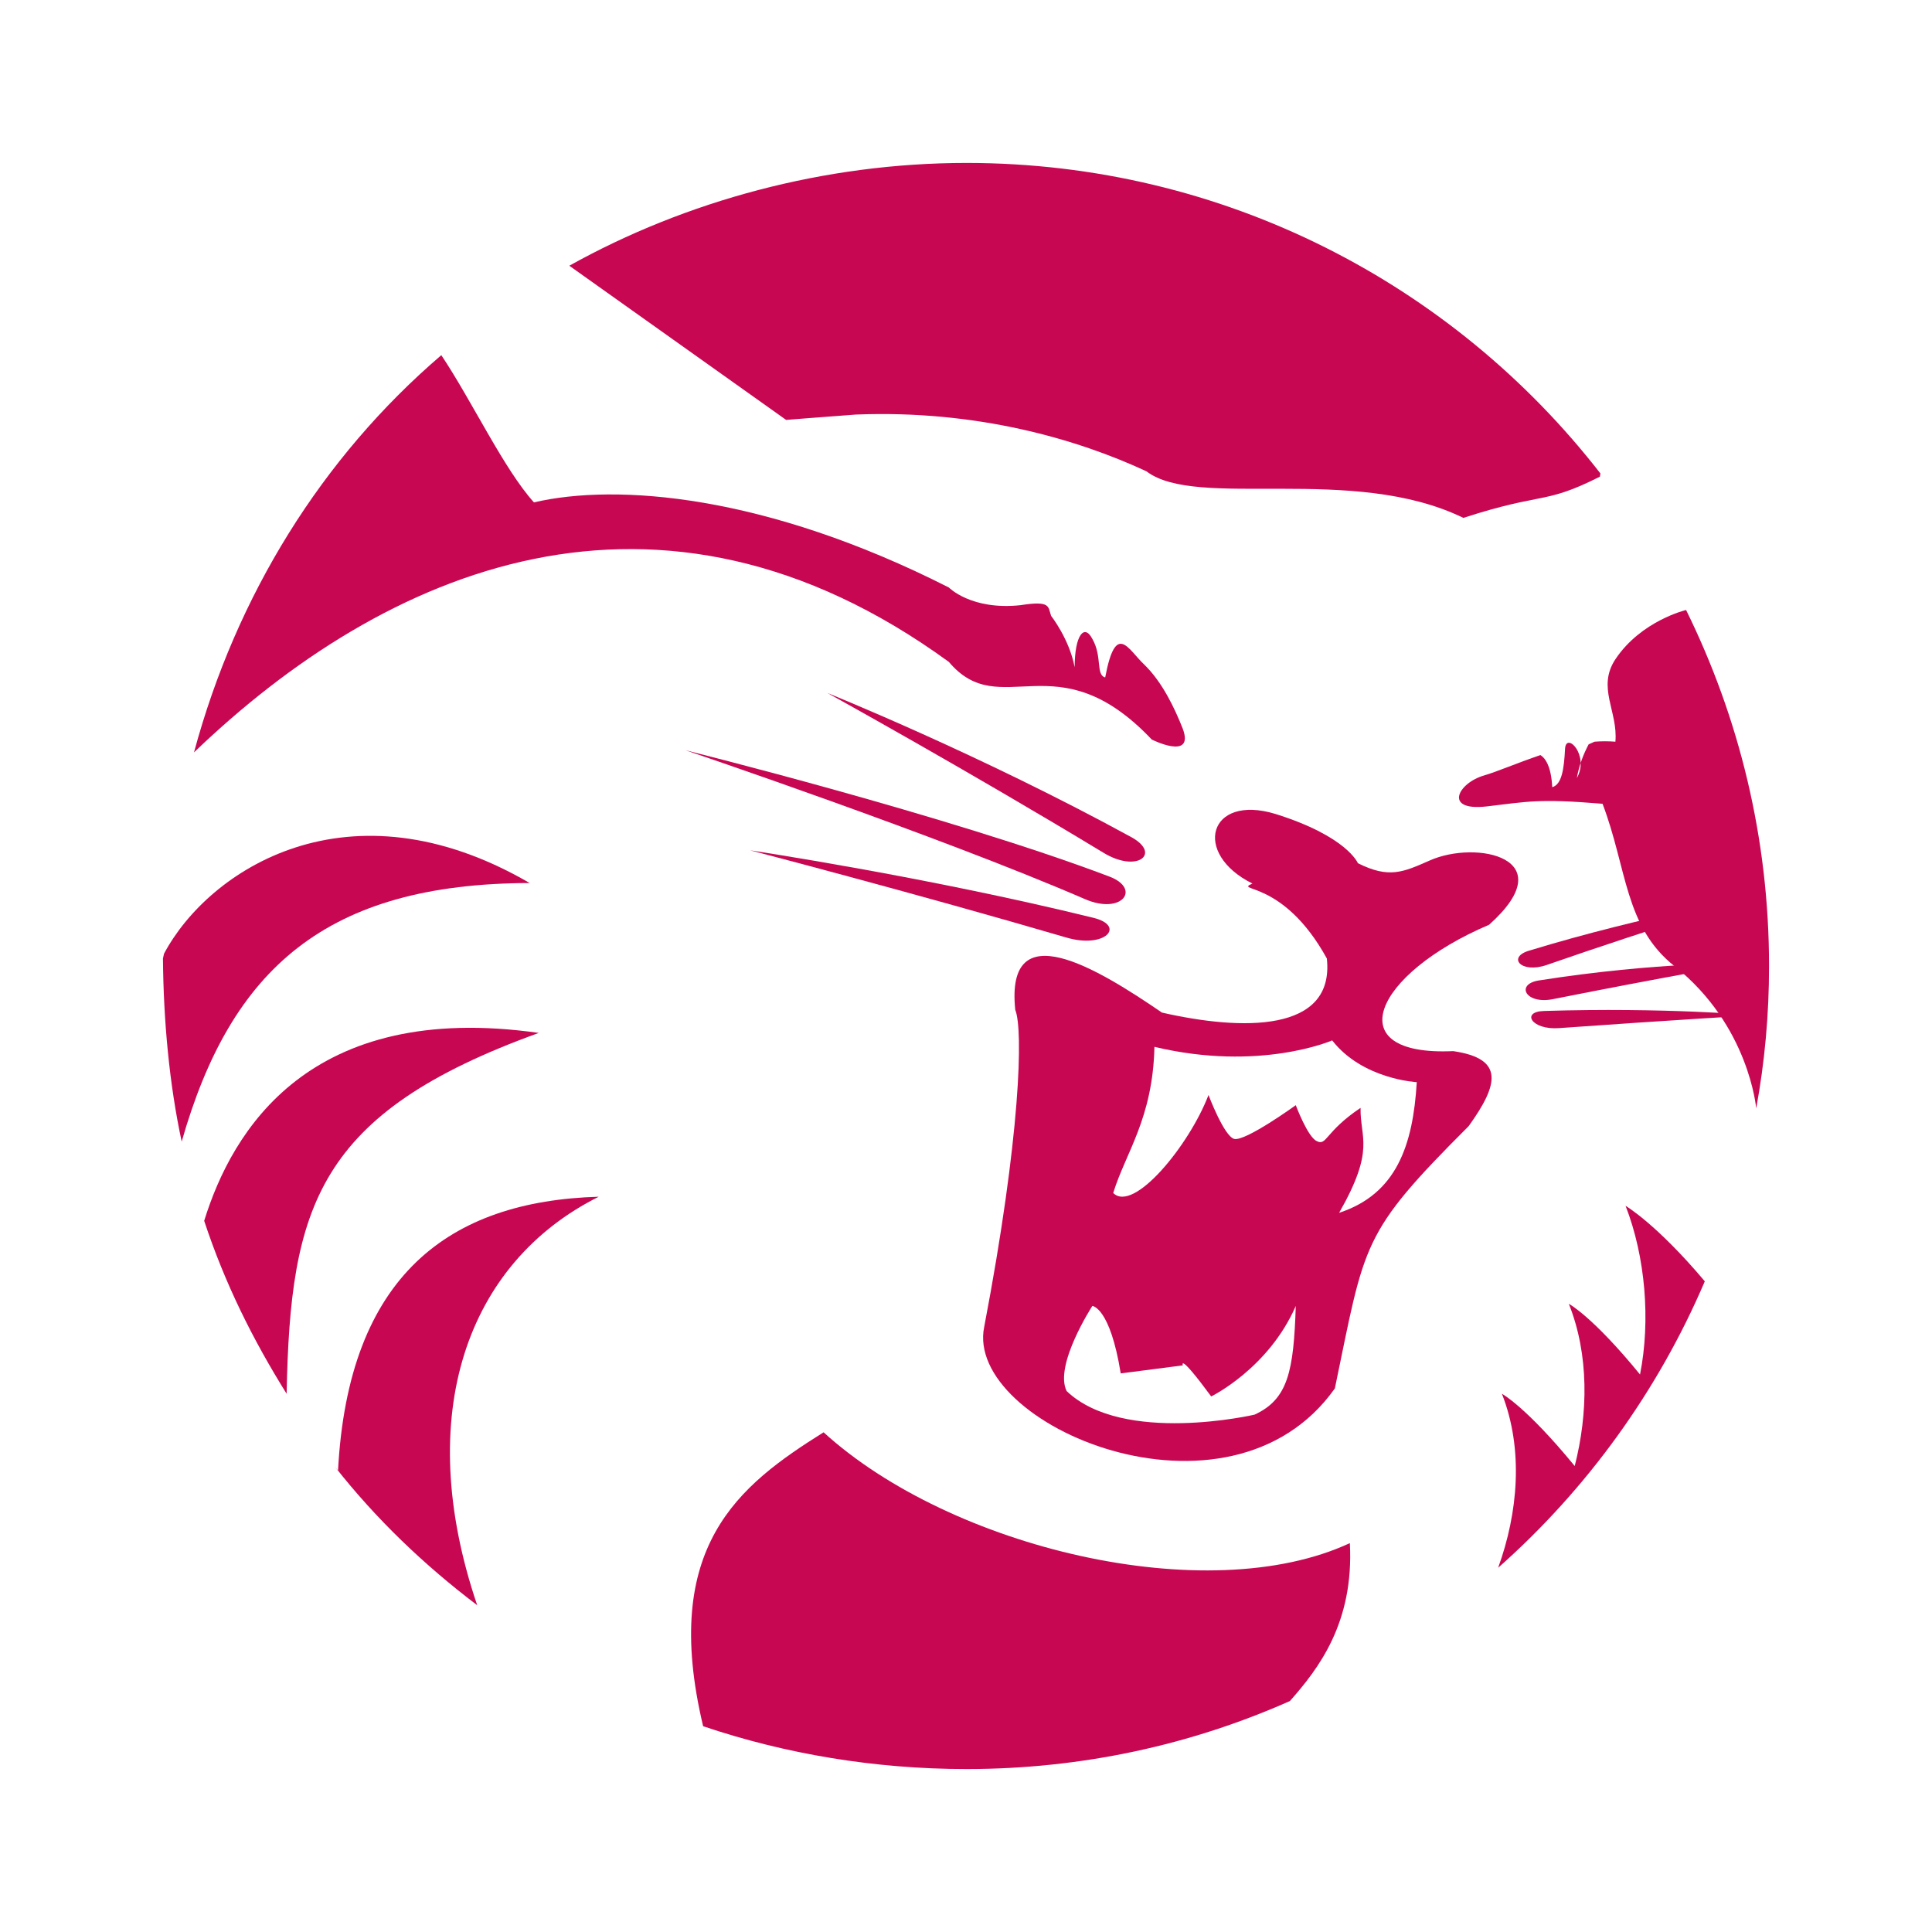
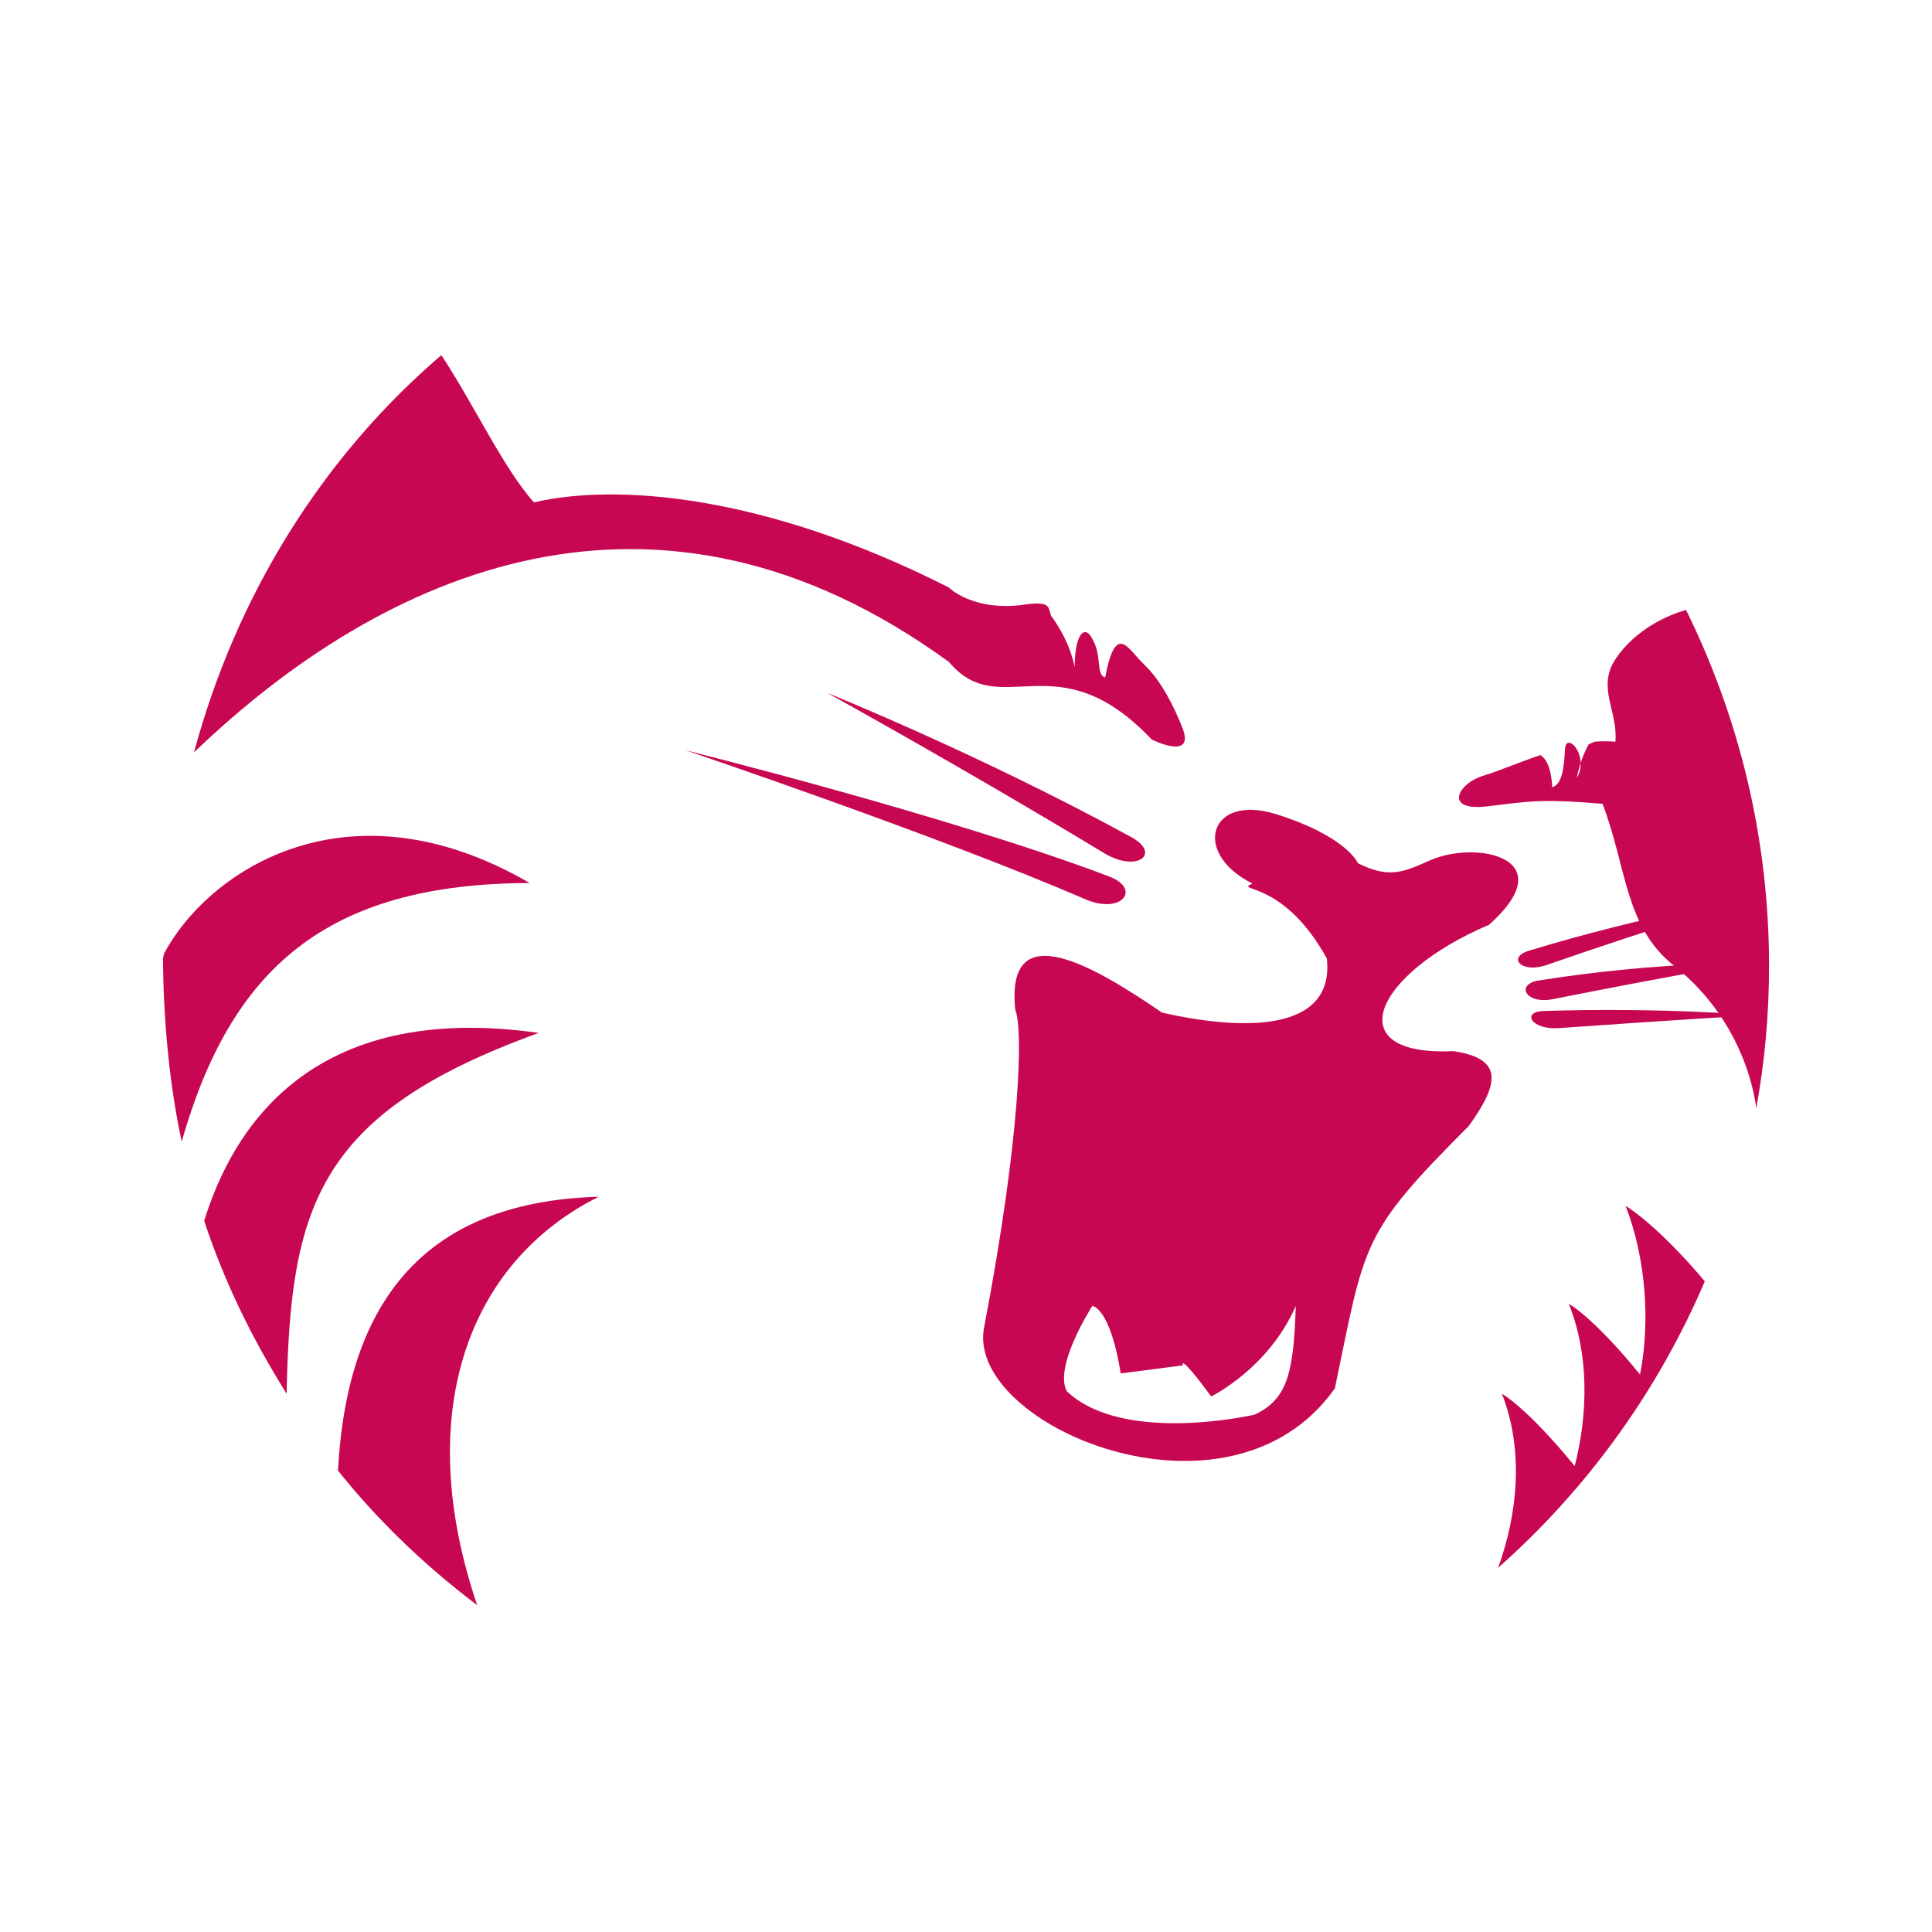
<svg xmlns="http://www.w3.org/2000/svg" version="1.0" id="Layer_1" x="0px" y="0px" width="192.756px" height="192.756px" viewBox="0 0 192.756 192.756" enable-background="new 0 0 192.756 192.756" xml:space="preserve">
  <g>
    <polygon fill-rule="evenodd" clip-rule="evenodd" fill="#FFFFFF" points="0,0 192.756,0 192.756,192.756 0,192.756 0,0  " />
    <path fill-rule="evenodd" clip-rule="evenodd" fill="#C80752" d="M133.18,138.521c-10.576,14.955-37.016,3.631-34.985-6.143   c3.632-19.016,3.898-29.697,3.098-31.621c-1.015-9.774,8.226-4.113,14.636,0.268c7.958,1.816,17.252,2.029,16.451-5.396   c-4.38-7.958-9.348-6.623-7.425-7.478c-6.035-2.991-4.38-8.973,2.297-6.943c7.157,2.243,8.226,4.914,8.226,4.914   c3.099,1.549,4.487,0.908,7.157-0.267c4.647-2.083,13.407-0.267,5.929,6.41c-11.537,4.914-15.115,13.139-3.578,12.606   c5.128,0.748,4.54,3.311,1.549,7.477C135.744,123.139,136.225,123.887,133.18,138.521L133.18,138.521z" />
    <path fill-rule="evenodd" clip-rule="evenodd" fill="#C80752" d="M108.236,89.701c3.686,1.603,5.661-1.015,2.457-2.243   c-16.078-6.089-42.304-12.606-42.304-12.606S93.547,83.345,108.236,89.701L108.236,89.701z" />
-     <path fill-rule="evenodd" clip-rule="evenodd" fill="#FFFFFF" d="M111.066,119.025c1.229-4.006,3.953-7.424,4.113-14.582   c10.522,2.51,17.733-0.641,17.733-0.641c3.045,3.898,8.439,4.166,8.439,4.166c-0.374,6.303-2.03,11.164-7.745,13.033   c3.632-6.357,2.083-7.426,2.137-10.469c-3.579,2.402-3.365,3.846-4.38,3.311c-0.908-0.428-2.083-3.578-2.083-3.578   s-5.021,3.633-6.143,3.365c-1.016-0.268-2.564-4.381-2.564-4.381C118.651,114.271,113.097,121.055,111.066,119.025L111.066,119.025   z" />
    <path fill-rule="evenodd" clip-rule="evenodd" fill="#FFFFFF" d="M106.42,138.789c5.662,5.395,18.748,2.35,18.748,2.35   c3.365-1.549,3.899-4.381,4.113-10.844c-2.725,6.25-8.439,9.027-8.439,9.027c-3.312-4.486-2.831-3.098-2.831-3.098l-6.196,0.801   c-1.068-6.623-2.831-6.73-2.831-6.73S105.138,136.225,106.42,138.789L106.42,138.789z" />
    <path fill-rule="evenodd" clip-rule="evenodd" fill="#C80752" d="M19.355,75.066c19.016-18.268,46.256-30.179,75.313-9.027   c5.181,6.143,10.736-2.297,20.243,7.745c0,0,4.273,2.136,3.099-1.068c-0.802-2.03-2.029-4.647-3.846-6.41   c-1.603-1.496-2.831-4.38-3.899,1.282c-0.962-0.267-0.268-2.083-1.282-3.846c-0.801-1.549-1.763-0.374-1.763,2.831   c-0.533-2.831-2.35-5.127-2.35-5.127c-0.32-0.908,0-1.549-3.045-1.068c-4.914,0.534-7.157-1.763-7.157-1.763   c-18.321-9.294-33.17-10.416-41.396-8.492c-2.991-3.312-6.143-10.042-9.241-14.689C32.122,45.635,23.575,59.416,19.355,75.066   L19.355,75.066z" />
    <path fill-rule="evenodd" clip-rule="evenodd" fill="#C80752" d="M16.258,95.63c0.053,6.249,0.641,12.552,1.869,18.269   c4.914-17.253,14.422-25.747,34.719-25.8c-18.107-10.522-32.048-1.282-36.482,7.051L16.258,95.63L16.258,95.63z" />
    <path fill-rule="evenodd" clip-rule="evenodd" fill="#C80752" d="M28.596,139.055c0.374-18.641,2.991-27.988,25.158-36   c-22.915-3.258-30.606,9.775-33.383,18.748C22.454,128.105,25.231,133.66,28.596,139.055L28.596,139.055z" />
    <path fill-rule="evenodd" clip-rule="evenodd" fill="#C80752" d="M33.724,146.746c1.015-19.496,11.11-26.92,26.013-27.348   c-13.14,6.57-18.588,21.74-12.125,40.756c-5.288-4.006-10.095-8.6-14.208-13.834L33.724,146.746L33.724,146.746z" />
-     <path fill-rule="evenodd" clip-rule="evenodd" fill="#C80752" d="M128.693,169.715c-9.882,4.381-20.778,6.783-32.262,6.783   c-9.134,0-18.054-1.496-26.28-4.273c-4.273-17.945,3.579-24.035,12.019-29.324c12.659,11.539,38.244,17.68,52.505,11.057   C135.103,161.916,131.524,166.51,128.693,169.715L128.693,169.715z" />
    <path fill-rule="evenodd" clip-rule="evenodd" fill="#C80752" d="M149.471,156.414c8.813-7.797,15.918-17.572,20.618-28.576   c-4.86-5.768-7.905-7.531-7.905-7.531c1.977,5.074,2.511,11.432,1.442,16.826c-4.754-5.822-7.104-7.051-7.104-7.051   c2.03,5.074,1.924,10.949,0.588,16.184c-4.86-5.928-7.265-7.211-7.265-7.211C152.035,144.611,151.447,150.967,149.471,156.414   L149.471,156.414z" />
-     <path fill-rule="evenodd" clip-rule="evenodd" fill="#C80752" d="M159.673,47.237c-14.635-18.855-37.55-30.98-63.241-30.98   c-14.155,0-28.042,3.792-39.633,10.255l21.633,15.383c0,0,3.312-0.267,6.944-0.534c12.071-0.481,22.113,2.457,29.004,5.662   c5.021,3.846,20.563-0.748,31.62,4.647c8.065-2.617,8.012-1.282,13.62-4.112L159.673,47.237L159.673,47.237z" />
    <path fill-rule="evenodd" clip-rule="evenodd" fill="#C80752" d="M159.086,73.998c0.694-0.053,1.389-0.053,2.083,0   c0.267-3.044-1.87-5.395,0-8.226c2.563-3.846,7.051-4.914,7.051-4.914c5.288,10.736,8.278,22.754,8.278,35.52   c0,4.86-0.427,9.562-1.281,14.208c0,0-0.694-8.279-8.173-14.208c-4.967-3.953-4.7-9.721-7.157-16.185   c-6.409-0.534-7.478-0.213-11.591,0.267c-4.326,0.481-2.831-2.35-0.214-3.098c1.282-0.374,3.259-1.229,5.608-2.03   c0.428,0.267,1.068,1.015,1.176,3.205c0.961-0.267,1.175-1.816,1.281-3.846c0.107-1.709,2.458,0.641,1.176,2.938   c0.214-1.282,0.694-2.458,1.175-3.365L159.086,73.998L159.086,73.998z" />
-     <path fill-rule="evenodd" clip-rule="evenodd" fill="#C80752" d="M106.42,93.547c3.846,1.122,5.929-1.175,2.671-1.976   c-16.719-4.113-34.238-6.73-34.238-6.73S91.09,89.06,106.42,93.547L106.42,93.547z" />
    <path fill-rule="evenodd" clip-rule="evenodd" fill="#C80752" d="M110.052,85.054c3.365,2.083,5.822,0.16,2.885-1.496   C97.82,75.28,82.544,69.137,82.544,69.137S96.378,76.775,110.052,85.054L110.052,85.054z" />
    <path fill-rule="evenodd" clip-rule="evenodd" fill="#C80752" d="M154.919,99.689c-2.724,0.533-3.738-1.496-1.389-1.869   c11.911-1.87,20.458-1.709,20.458-1.709S165.923,97.5,154.919,99.689L154.919,99.689z" />
    <path fill-rule="evenodd" clip-rule="evenodd" fill="#C80752" d="M155.561,102.574c-2.777,0.213-3.846-1.656-1.496-1.709   c12.019-0.375,20.992,0.426,20.992,0.426S166.777,101.773,155.561,102.574L155.561,102.574z" />
-     <path fill-rule="evenodd" clip-rule="evenodd" fill="#C80752" d="M154.332,96.271c-2.617,0.908-4.007-0.801-1.71-1.442   c11.538-3.525,22.861-5.448,22.861-5.448S164.907,92.585,154.332,96.271L154.332,96.271z" />
+     <path fill-rule="evenodd" clip-rule="evenodd" fill="#C80752" d="M154.332,96.271c-2.617,0.908-4.007-0.801-1.71-1.442   c11.538-3.525,22.861-5.448,22.861-5.448S164.907,92.585,154.332,96.271z" />
  </g>
</svg>